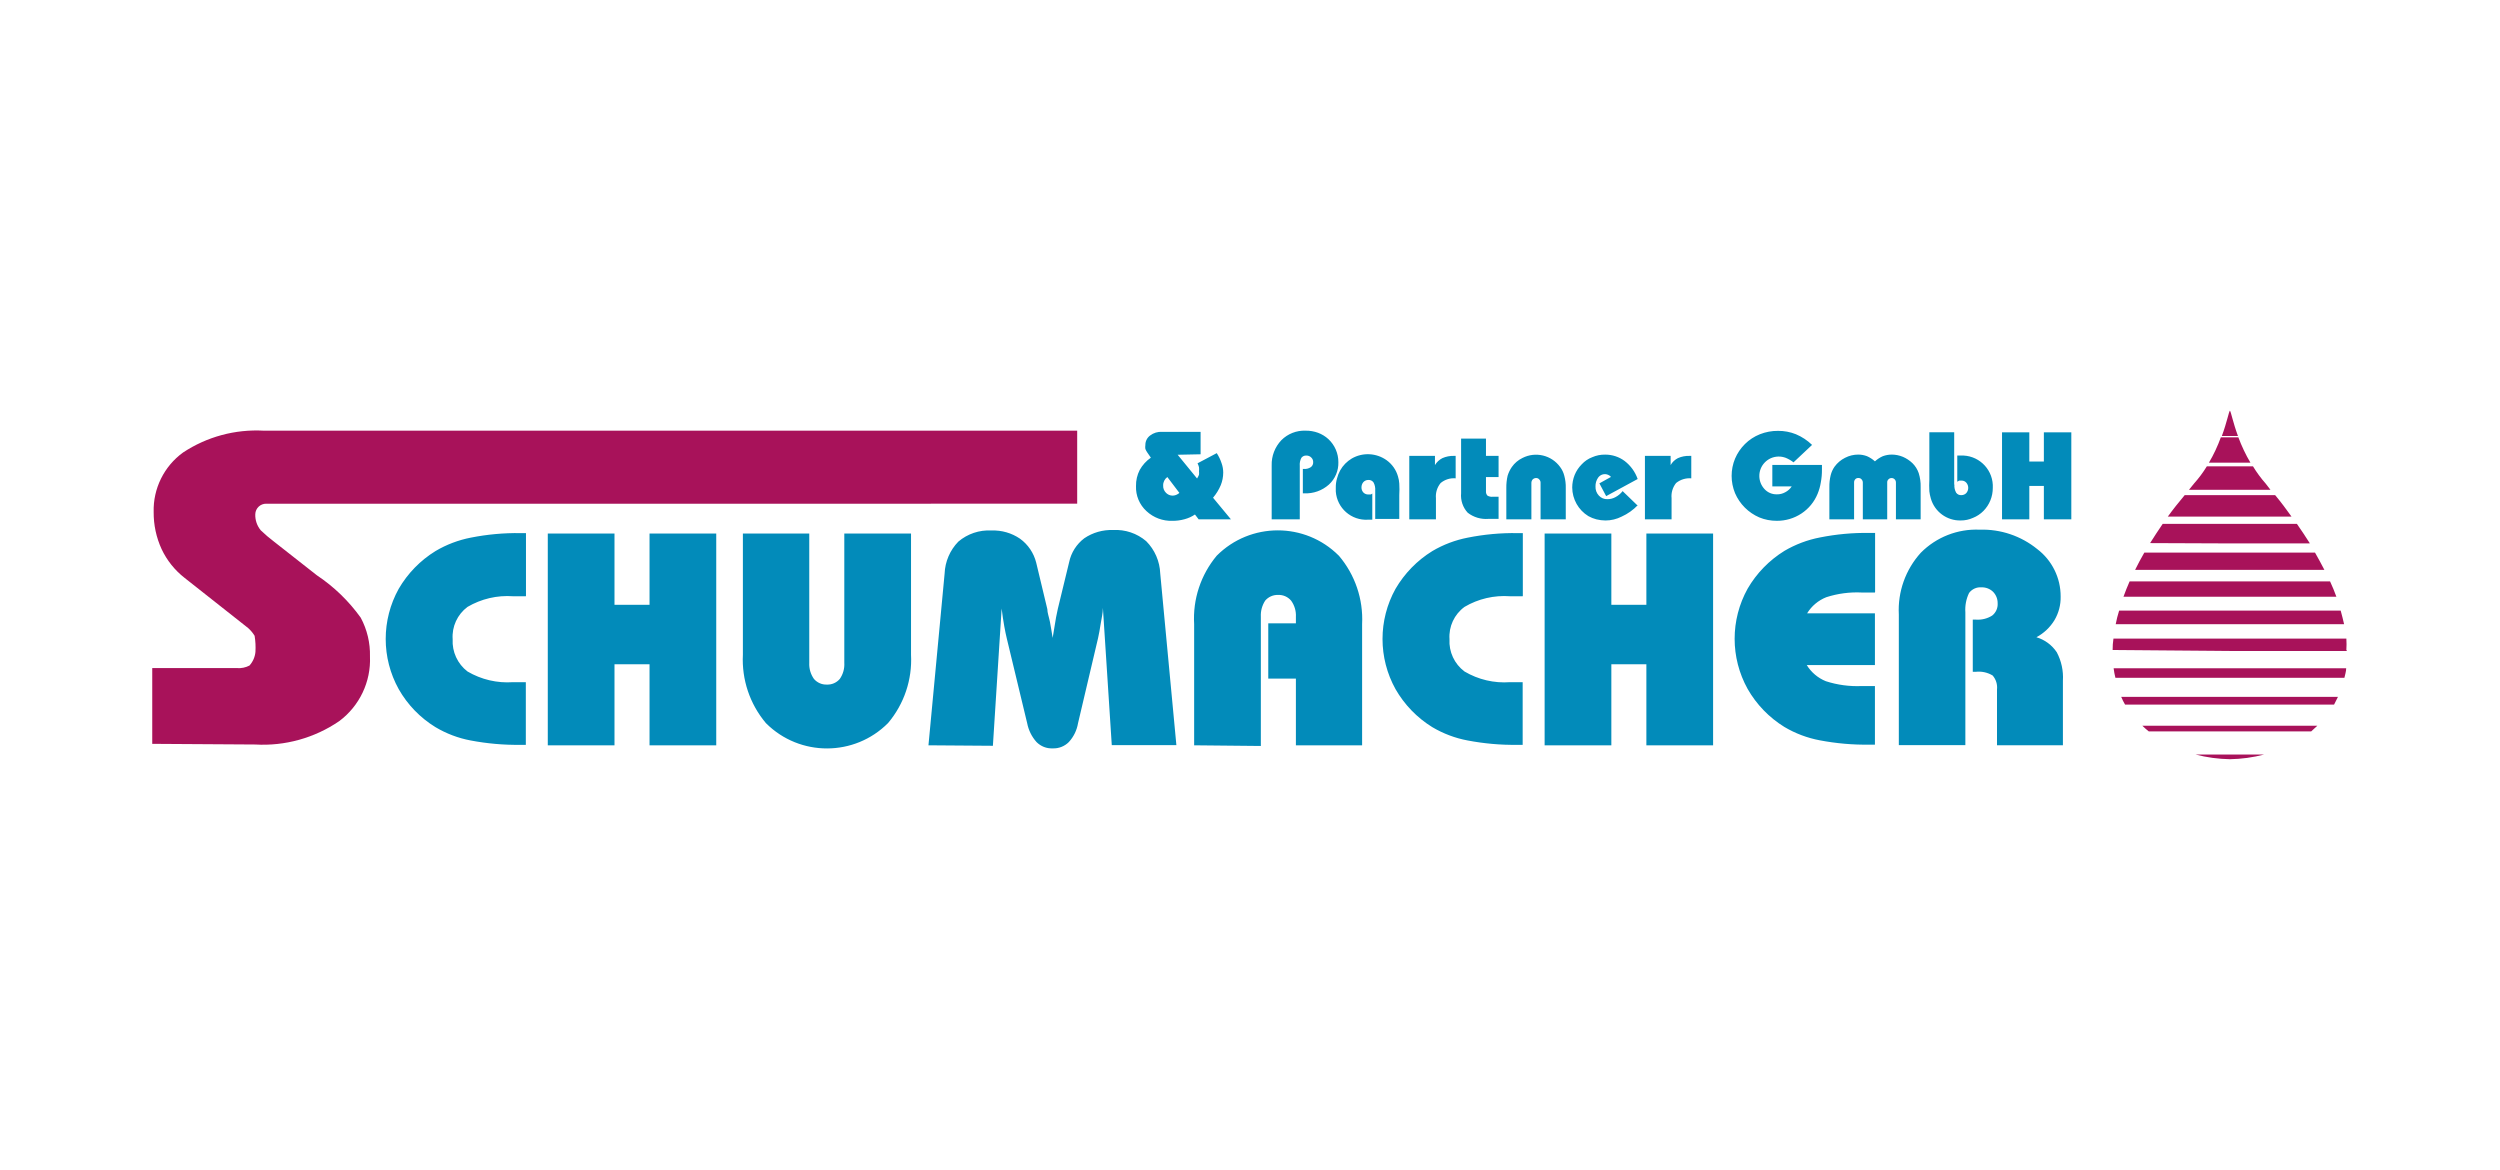
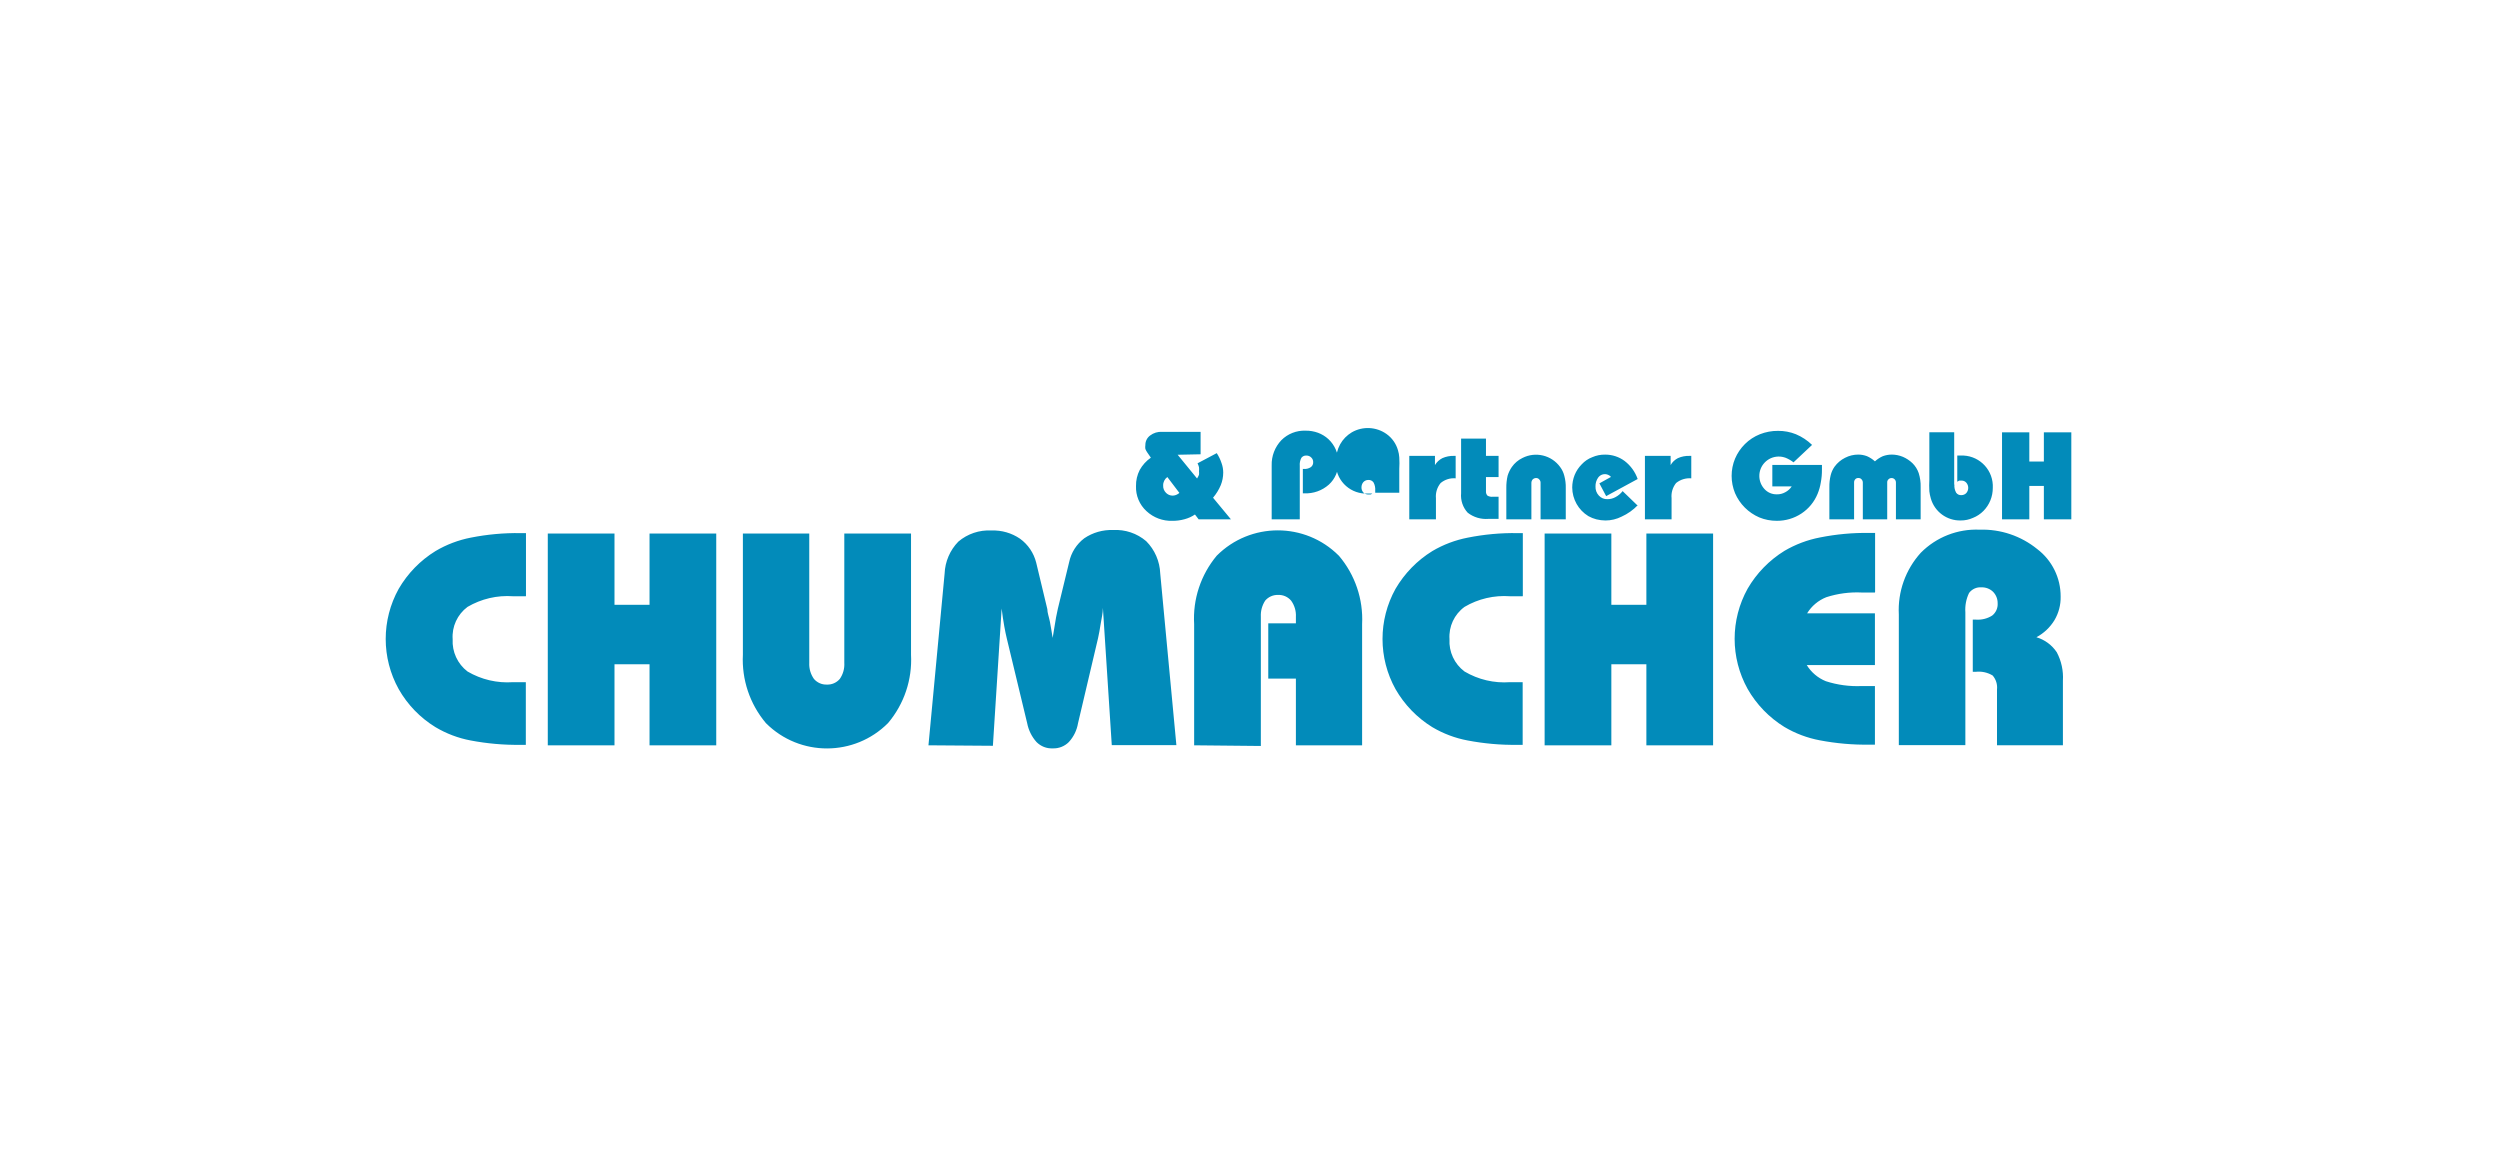
<svg xmlns="http://www.w3.org/2000/svg" version="1.1" id="Vrstva_1" x="0px" y="0px" width="188.057px" height="88px" viewBox="0 0 188.057 88" enable-background="new 0 0 188.057 88" xml:space="preserve">
-   <path fill="#A8125A" d="M174.142,41.569c0.256,0.438,0.487,0.888,0.706,1.3h-7.107h-7.133c0.207-0.413,0.438-0.862,0.694-1.3h6.438  H174.142z M175.273,43.732h-7.532h-7.545c-0.17,0.389-0.328,0.778-0.462,1.154h8.007h8.007  C175.614,44.511,175.455,44.121,175.273,43.732z M167.74,54.594h-6.585c0.154,0.151,0.315,0.293,0.485,0.426h6.1h6.074h0.037  l0.462-0.426H167.74z M167.74,56.757h-2.588c0.845,0.22,1.715,0.337,2.588,0.353c0.87-0.015,1.735-0.132,2.576-0.353H167.74z   M167.74,52.419h-8.177c0.083,0.202,0.18,0.396,0.291,0.584h7.886h7.835c0.097-0.179,0.195-0.373,0.293-0.584H167.74z   M167.74,50.268h-8.747c0.03,0.242,0.074,0.482,0.134,0.718h8.613h8.612c0.049-0.23,0.134-0.475,0.134-0.718H167.74z M176.5,48.896  c0.018-0.287,0.018-0.574,0-0.861h-8.76h-8.76c-0.044,0.284-0.065,0.572-0.062,0.861l8.821,0.074h8.808L176.5,48.896z   M176.073,45.932h-8.333h-8.333c-0.106,0.334-0.192,0.676-0.257,1.02h8.59h8.589C176.256,46.629,176.171,46.288,176.073,45.932z   M172.781,39.408h-5.041h-5.056c-0.325,0.484-0.655,0.971-0.947,1.445l6.003,0.024h6.001v-0.024  C173.438,40.379,173.121,39.893,172.781,39.408z M172.357,38.836c-0.364-0.51-0.766-1.057-1.215-1.591h-3.401h-3.401  c-0.45,0.535-0.906,1.106-1.271,1.615h4.672h4.628L172.357,38.836z M170.425,36.37c-0.353-0.399-0.67-0.831-0.947-1.289h-1.737  h-1.737c-0.281,0.458-0.603,0.89-0.96,1.289l-0.385,0.474h3.082h3.049L170.425,36.37z M168.376,32.896h-0.636h-0.025h-0.656  c-0.238,0.653-0.539,1.308-0.897,1.907h1.554h0.025h1.542C168.928,34.204,168.618,33.548,168.376,32.896z M167.74,30.891  c-0.086,0.085-0.22,0.863-0.607,1.908h0.607h0.607C167.96,31.754,167.826,30.976,167.74,30.891z M11.452,55.954v-5.698h6.378  c0.323,0.026,0.648-0.041,0.936-0.192c0.256-0.284,0.414-0.643,0.449-1.022c0.024-0.406,0.004-0.813-0.062-1.215  c-0.133-0.217-0.296-0.412-0.485-0.582l-4.787-3.779c-0.737-0.575-1.328-1.316-1.726-2.163c-0.4-0.872-0.604-1.822-0.596-2.782  c-0.048-1.767,0.78-3.445,2.212-4.483c1.796-1.187,3.925-1.761,6.074-1.641h7.047l0,0h54.137v5.493H26.006h-4.943  c-0.269,0-0.753,0-1.033,0c-0.445-0.008-0.813,0.344-0.827,0.789c-0.016,0.443,0.131,0.874,0.413,1.214  c0.316,0.303,0.648,0.587,0.997,0.851l3.219,2.528c1.286,0.857,2.405,1.938,3.305,3.195c0.479,0.896,0.718,1.9,0.693,2.917  c0.081,1.901-0.784,3.719-2.309,4.859c-1.856,1.271-4.083,1.892-6.33,1.761L11.452,55.954z" />
-   <path fill="#028BBA" d="M39.554,44.852h-0.96c-1.197-0.086-2.391,0.193-3.426,0.8c-0.763,0.567-1.185,1.484-1.118,2.43  c-0.053,0.945,0.366,1.856,1.118,2.43c1.035,0.607,2.229,0.888,3.426,0.803h0.96v4.714H39.14c-1.251,0.017-2.501-0.095-3.73-0.328  c-0.939-0.175-1.84-0.517-2.661-1.008c-1.146-0.704-2.094-1.685-2.757-2.854c-1.304-2.347-1.304-5.2,0-7.547  c0.674-1.159,1.627-2.138,2.77-2.841c0.823-0.487,1.722-0.828,2.66-1.01c1.229-0.244,2.479-0.357,3.73-0.339h0.413v4.714  L39.554,44.852z M41.206,56.064V40.136h5.018v5.358h2.636v-5.358h5.018v15.929h-5.018v-6.099h-2.636v6.099H41.206L41.206,56.064z   M68.53,40.136v9.114c0.099,1.868-0.518,3.705-1.726,5.138c-2.528,2.541-6.636,2.549-9.175,0.022  c-0.008-0.007-0.014-0.015-0.021-0.022c-1.205-1.434-1.821-3.27-1.726-5.138v-9.114h4.993v9.72  c-0.023,0.435,0.102,0.861,0.353,1.216c0.239,0.278,0.592,0.436,0.959,0.424c0.376,0.02,0.74-0.139,0.984-0.424  c0.247-0.354,0.367-0.782,0.34-1.216v-9.72H68.53z M69.841,56.064l1.215-12.915c0.035-0.903,0.403-1.761,1.033-2.407  c0.692-0.588,1.583-0.889,2.49-0.837c0.765-0.029,1.519,0.187,2.151,0.619c0.604,0.437,1.033,1.074,1.215,1.798l0.838,3.499  c0,0.269,0.121,0.584,0.194,0.948c0.072,0.366,0.134,0.777,0.207,1.214c0.123-0.753,0.207-1.275,0.255-1.541  c0.049-0.268,0.098-0.499,0.134-0.646l0.851-3.509c0.15-0.719,0.557-1.357,1.142-1.799c0.637-0.431,1.394-0.646,2.162-0.619  c0.907-0.051,1.801,0.248,2.491,0.838c0.645,0.646,1.023,1.515,1.057,2.43l1.215,12.914h-4.86l-0.668-10.326  c0,0.413-0.108,0.813-0.169,1.214c-0.061,0.402-0.122,0.729-0.194,1.058l-1.507,6.402c-0.088,0.531-0.329,1.025-0.692,1.42  c-0.322,0.322-0.761,0.494-1.215,0.476c-0.454,0.021-0.894-0.152-1.215-0.476c-0.359-0.4-0.602-0.891-0.704-1.42l-1.531-6.365  c-0.061-0.231-0.121-0.549-0.194-0.937c-0.073-0.39-0.134-0.827-0.195-1.323L74.688,56.1L69.841,56.064z M89.827,56.064v-9.113  c-0.11-1.87,0.499-3.712,1.7-5.151c2.531-2.535,6.64-2.54,9.175-0.008c0.003,0.001,0.008,0.005,0.011,0.008  c1.217,1.432,1.844,3.274,1.749,5.151v9.113h-4.981v-5.018h-2.078v-4.155h2.078v-0.486c0.025-0.433-0.1-0.862-0.353-1.215  c-0.244-0.295-0.614-0.457-0.995-0.438c-0.368-0.01-0.721,0.146-0.961,0.427c-0.234,0.36-0.351,0.784-0.328,1.214v9.721  L89.827,56.064z M114.539,44.852h-0.948c-1.196-0.088-2.393,0.189-3.426,0.8c-0.77,0.563-1.197,1.481-1.13,2.43  c-0.056,0.948,0.369,1.862,1.13,2.43c1.033,0.611,2.229,0.892,3.426,0.803h0.948v4.714h-0.415c-1.246,0.017-2.49-0.095-3.717-0.328  c-0.943-0.175-1.848-0.517-2.673-1.008c-1.143-0.707-2.09-1.688-2.759-2.854c-1.304-2.347-1.304-5.2,0-7.547  c0.677-1.159,1.629-2.138,2.772-2.841c0.825-0.487,1.729-0.828,2.671-1.01c1.226-0.244,2.471-0.359,3.719-0.339h0.414v4.714  L114.539,44.852z M116.191,56.064V40.136h5.019v5.358h2.635v-5.358h5.019v15.929h-5.019v-6.099h-2.635v6.099H116.191L116.191,56.064  z M141.036,44.571h-0.983c-0.905-0.045-1.811,0.074-2.675,0.353c-0.6,0.239-1.107,0.663-1.444,1.215h5.103v3.888h-5.129  c0.337,0.548,0.839,0.973,1.436,1.215c0.874,0.282,1.791,0.406,2.71,0.364h0.983v4.409h-0.426c-1.246,0.018-2.491-0.093-3.717-0.326  c-0.945-0.177-1.85-0.519-2.673-1.009c-1.144-0.707-2.093-1.688-2.759-2.856c-1.304-2.346-1.304-5.198,0-7.544  c0.674-1.162,1.627-2.138,2.77-2.844c0.828-0.485,1.731-0.827,2.674-1.008c1.223-0.244,2.47-0.359,3.717-0.339h0.427v4.433  L141.036,44.571z M142.835,56.052v-9.828c-0.09-1.706,0.505-3.377,1.651-4.642c1.167-1.18,2.777-1.811,4.435-1.738  c1.571-0.049,3.105,0.469,4.325,1.459c1.116,0.848,1.768,2.171,1.762,3.572c0.014,0.622-0.147,1.236-0.463,1.773  c-0.33,0.543-0.799,0.987-1.36,1.287c0.628,0.187,1.17,0.587,1.532,1.131c0.348,0.656,0.507,1.397,0.461,2.139v4.859h-4.958v-4.192  c0.043-0.383-0.074-0.766-0.327-1.058c-0.382-0.232-0.832-0.329-1.275-0.278h-0.22v-3.925h0.243c0.428,0.03,0.852-0.076,1.214-0.304  c0.282-0.221,0.437-0.567,0.414-0.923c0.006-0.321-0.117-0.631-0.341-0.863c-0.233-0.227-0.549-0.348-0.873-0.339  c-0.364-0.03-0.719,0.131-0.937,0.424c-0.22,0.454-0.313,0.956-0.278,1.46v9.985H142.835z M88.587,34.208l1.459,1.785  c0.058-0.088,0.106-0.18,0.146-0.278c0.01-0.09,0.01-0.179,0-0.269c0.012-0.1,0.012-0.203,0-0.303  c-0.025-0.102-0.063-0.199-0.11-0.292l1.445-0.765c0.156,0.238,0.279,0.496,0.366,0.765c0.081,0.227,0.121,0.465,0.121,0.706  c-0.002,0.319-0.064,0.637-0.183,0.935c-0.146,0.345-0.341,0.663-0.583,0.948l1.347,1.627h-2.429l-0.278-0.365  c-0.238,0.161-0.5,0.28-0.779,0.354c-0.296,0.083-0.603,0.125-0.911,0.122c-0.724,0.026-1.428-0.235-1.956-0.729  c-0.527-0.481-0.816-1.171-0.789-1.884c-0.009-0.421,0.087-0.839,0.28-1.214c0.204-0.368,0.491-0.683,0.838-0.923l-0.268-0.389  c-0.059-0.083-0.108-0.173-0.146-0.268c-0.016-0.096-0.016-0.195,0-0.291c-0.004-0.282,0.126-0.548,0.353-0.717  c0.26-0.201,0.583-0.299,0.911-0.279h2.891v1.688L88.587,34.208z M88.733,37.099l-0.922-1.215c-0.201,0.146-0.321,0.383-0.315,0.632  c-0.011,0.203,0.063,0.401,0.207,0.547c0.203,0.216,0.519,0.279,0.789,0.157c0.09-0.037,0.172-0.09,0.242-0.157V37.099z   M95.659,39.067v-4.059c-0.019-0.703,0.243-1.384,0.728-1.895c0.48-0.484,1.142-0.743,1.824-0.717  c0.318-0.004,0.636,0.049,0.934,0.158c0.288,0.107,0.552,0.268,0.777,0.474c0.484,0.448,0.757,1.08,0.754,1.738  c0.019,0.64-0.243,1.258-0.716,1.689c-0.508,0.451-1.17,0.686-1.849,0.655h-0.107v-1.834H98.1c0.176,0.011,0.352-0.036,0.5-0.133  c0.121-0.085,0.19-0.228,0.181-0.377c0.005-0.133-0.048-0.261-0.146-0.352c-0.098-0.097-0.228-0.15-0.365-0.146  c-0.146-0.011-0.288,0.054-0.376,0.17c-0.098,0.186-0.141,0.397-0.121,0.607v4.021H95.659z M103.447,36.905  c0.018-0.21-0.024-0.421-0.122-0.608c-0.088-0.133-0.241-0.207-0.4-0.194c-0.139,0.001-0.27,0.058-0.365,0.158  c-0.097,0.11-0.147,0.253-0.146,0.4c-0.004,0.145,0.047,0.284,0.146,0.389c0.097,0.097,0.228,0.15,0.365,0.146h0.169  c0.051-0.012,0.098-0.037,0.134-0.072v1.968h-0.314c-1.259,0.083-2.346-0.87-2.432-2.128c-0.005-0.102-0.005-0.201,0-0.302  c-0.002-0.223,0.028-0.442,0.087-0.655c0.053-0.216,0.135-0.424,0.242-0.621c0.206-0.371,0.51-0.68,0.876-0.898  c0.823-0.473,1.85-0.421,2.622,0.133c0.413,0.298,0.712,0.726,0.851,1.215c0.054,0.174,0.087,0.354,0.098,0.535  c0.018,0.292,0.018,0.583,0,0.875v1.787h-1.81V36.905z M106.01,39.067v-4.774h1.931v0.692c0.133-0.224,0.327-0.405,0.56-0.523  c0.271-0.119,0.565-0.177,0.863-0.169h0.134v1.688c-0.41-0.036-0.813,0.091-1.129,0.353c-0.264,0.321-0.391,0.729-0.354,1.142v1.591  H106.01z M109.909,32.993h1.87v1.3h0.948v1.591h-0.948v1.069c-0.011,0.121,0.029,0.239,0.111,0.329c0.12,0.07,0.261,0.1,0.399,0.085  h0.438v1.665h-0.765c-0.558,0.045-1.113-0.12-1.556-0.463c-0.367-0.396-0.547-0.93-0.498-1.47V32.993z M115.886,39.067v-2.733  c0.008-0.098-0.027-0.197-0.097-0.268c-0.059-0.071-0.147-0.111-0.241-0.108c-0.098,0-0.189,0.04-0.258,0.108  c-0.062,0.075-0.098,0.17-0.095,0.268v2.733h-1.885V36.71c-0.005-0.312,0.028-0.621,0.097-0.924  c0.072-0.233,0.178-0.455,0.317-0.656c0.204-0.292,0.479-0.525,0.8-0.68c0.983-0.503,2.187-0.214,2.834,0.68  c0.15,0.199,0.256,0.426,0.315,0.668c0.08,0.297,0.116,0.603,0.108,0.912v2.356H115.886z M123.2,37.998  c-0.345,0.363-0.757,0.655-1.215,0.862c-0.376,0.191-0.793,0.291-1.215,0.292c-0.229-0.002-0.456-0.031-0.68-0.085  c-0.211-0.054-0.418-0.137-0.607-0.242c-0.751-0.459-1.209-1.272-1.216-2.151c0-0.325,0.063-0.646,0.183-0.947  c0.124-0.301,0.305-0.573,0.534-0.802c0.219-0.236,0.489-0.42,0.79-0.534c0.306-0.135,0.638-0.2,0.971-0.194  c0.531-0.003,1.048,0.167,1.472,0.485c0.448,0.346,0.785,0.815,0.973,1.35l-2.37,1.287l-0.51-0.96l0.874-0.485  c-0.058-0.071-0.135-0.124-0.218-0.158c-0.272-0.117-0.586-0.024-0.754,0.218c-0.133,0.192-0.2,0.421-0.194,0.655  c-0.013,0.255,0.079,0.506,0.255,0.693c0.164,0.18,0.4,0.278,0.646,0.267c0.212,0.001,0.42-0.053,0.606-0.157  c0.207-0.11,0.391-0.264,0.534-0.45l1.094,1.057H123.2z M123.736,39.067v-4.774h1.933v0.692c0.126-0.224,0.317-0.405,0.547-0.523  c0.274-0.121,0.572-0.179,0.873-0.169h0.134v1.688c-0.41-0.034-0.82,0.092-1.143,0.353c-0.257,0.322-0.379,0.731-0.34,1.142v1.591  H123.736z M137.052,34.973c0.007,0.041,0.007,0.083,0,0.123v0.217c0.003,0.33-0.025,0.659-0.087,0.984  c-0.046,0.293-0.128,0.578-0.241,0.851c-0.247,0.604-0.67,1.121-1.217,1.481c-0.551,0.364-1.197,0.554-1.857,0.548  c-0.45,0.001-0.897-0.084-1.312-0.256c-0.818-0.353-1.47-1.005-1.823-1.822c-0.168-0.412-0.258-0.854-0.257-1.3  c-0.001-0.446,0.087-0.889,0.257-1.299c0.174-0.41,0.426-0.782,0.74-1.094c0.322-0.322,0.708-0.573,1.131-0.742  c0.433-0.17,0.894-0.257,1.36-0.253c0.463-0.005,0.92,0.081,1.348,0.253c0.452,0.191,0.864,0.462,1.215,0.803l-1.396,1.312  c-0.179-0.14-0.375-0.253-0.584-0.339c-0.179-0.067-0.367-0.102-0.558-0.097c-0.806,0.017-1.446,0.682-1.429,1.486  c0.006,0.35,0.139,0.683,0.371,0.943c0.238,0.271,0.585,0.423,0.947,0.413c0.221,0.006,0.439-0.049,0.632-0.158  c0.197-0.102,0.363-0.251,0.486-0.438h-1.459v-1.616H137.052z M137.61,39.067v-2.43c-0.004-0.299,0.027-0.597,0.098-0.887  c0.057-0.231,0.155-0.449,0.292-0.644c0.206-0.283,0.477-0.512,0.788-0.668c0.309-0.161,0.649-0.244,0.997-0.243  c0.226,0,0.446,0.042,0.656,0.121c0.218,0.096,0.421,0.227,0.596,0.388c0.176-0.161,0.377-0.292,0.594-0.388  c0.214-0.08,0.441-0.12,0.67-0.121c0.287,0.001,0.571,0.058,0.839,0.169c0.265,0.114,0.507,0.274,0.716,0.474  c0.216,0.21,0.378,0.469,0.475,0.753c0.105,0.338,0.155,0.691,0.145,1.045v2.43h-1.859V36.31c0.005-0.096-0.031-0.188-0.097-0.256  c-0.128-0.127-0.334-0.127-0.462,0c-0.07,0.065-0.107,0.159-0.097,0.256v2.757h-1.834V36.31c0.003-0.096-0.033-0.188-0.099-0.256  c-0.058-0.066-0.143-0.101-0.23-0.097c-0.091-0.007-0.181,0.028-0.243,0.097c-0.061,0.069-0.092,0.162-0.085,0.256v2.757H137.61z   M147.015,36.456c-0.018,0.21,0.03,0.421,0.133,0.607c0.091,0.128,0.244,0.198,0.4,0.182c0.139,0,0.27-0.057,0.365-0.158  c0.191-0.223,0.191-0.554,0-0.777c-0.093-0.106-0.227-0.164-0.365-0.158h-0.17l-0.146,0.084v-1.968h0.243  c1.28-0.063,2.366,0.925,2.429,2.205c0.004,0.075,0.004,0.15,0,0.224c0,0.325-0.06,0.646-0.183,0.948  c-0.12,0.294-0.298,0.564-0.521,0.79c-0.225,0.227-0.493,0.405-0.789,0.522c-0.287,0.13-0.598,0.196-0.913,0.194  c-1.044,0.028-1.977-0.658-2.259-1.665c-0.052-0.174-0.087-0.352-0.108-0.534c-0.016-0.292-0.016-0.583,0-0.874v-3.56H147v3.936  H147.015z M150.598,39.067V32.52h2.053v2.199h1.094V32.52h2.065v6.547h-2.065v-2.514h-1.094v2.514H150.598L150.598,39.067z" />
+   <path fill="#028BBA" d="M39.554,44.852h-0.96c-1.197-0.086-2.391,0.193-3.426,0.8c-0.763,0.567-1.185,1.484-1.118,2.43  c-0.053,0.945,0.366,1.856,1.118,2.43c1.035,0.607,2.229,0.888,3.426,0.803h0.96v4.714H39.14c-1.251,0.017-2.501-0.095-3.73-0.328  c-0.939-0.175-1.84-0.517-2.661-1.008c-1.146-0.704-2.094-1.685-2.757-2.854c-1.304-2.347-1.304-5.2,0-7.547  c0.674-1.159,1.627-2.138,2.77-2.841c0.823-0.487,1.722-0.828,2.66-1.01c1.229-0.244,2.479-0.357,3.73-0.339h0.413v4.714  L39.554,44.852z M41.206,56.064V40.136h5.018v5.358h2.636v-5.358h5.018v15.929h-5.018v-6.099h-2.636v6.099H41.206L41.206,56.064z   M68.53,40.136v9.114c0.099,1.868-0.518,3.705-1.726,5.138c-2.528,2.541-6.636,2.549-9.175,0.022  c-0.008-0.007-0.014-0.015-0.021-0.022c-1.205-1.434-1.821-3.27-1.726-5.138v-9.114h4.993v9.72  c-0.023,0.435,0.102,0.861,0.353,1.216c0.239,0.278,0.592,0.436,0.959,0.424c0.376,0.02,0.74-0.139,0.984-0.424  c0.247-0.354,0.367-0.782,0.34-1.216v-9.72H68.53z M69.841,56.064l1.215-12.915c0.035-0.903,0.403-1.761,1.033-2.407  c0.692-0.588,1.583-0.889,2.49-0.837c0.765-0.029,1.519,0.187,2.151,0.619c0.604,0.437,1.033,1.074,1.215,1.798l0.838,3.499  c0,0.269,0.121,0.584,0.194,0.948c0.072,0.366,0.134,0.777,0.207,1.214c0.123-0.753,0.207-1.275,0.255-1.541  c0.049-0.268,0.098-0.499,0.134-0.646l0.851-3.509c0.15-0.719,0.557-1.357,1.142-1.799c0.637-0.431,1.394-0.646,2.162-0.619  c0.907-0.051,1.801,0.248,2.491,0.838c0.645,0.646,1.023,1.515,1.057,2.43l1.215,12.914h-4.86l-0.668-10.326  c0,0.413-0.108,0.813-0.169,1.214c-0.061,0.402-0.122,0.729-0.194,1.058l-1.507,6.402c-0.088,0.531-0.329,1.025-0.692,1.42  c-0.322,0.322-0.761,0.494-1.215,0.476c-0.454,0.021-0.894-0.152-1.215-0.476c-0.359-0.4-0.602-0.891-0.704-1.42l-1.531-6.365  c-0.061-0.231-0.121-0.549-0.194-0.937c-0.073-0.39-0.134-0.827-0.195-1.323L74.688,56.1L69.841,56.064z M89.827,56.064v-9.113  c-0.11-1.87,0.499-3.712,1.7-5.151c2.531-2.535,6.64-2.54,9.175-0.008c0.003,0.001,0.008,0.005,0.011,0.008  c1.217,1.432,1.844,3.274,1.749,5.151v9.113h-4.981v-5.018h-2.078v-4.155h2.078v-0.486c0.025-0.433-0.1-0.862-0.353-1.215  c-0.244-0.295-0.614-0.457-0.995-0.438c-0.368-0.01-0.721,0.146-0.961,0.427c-0.234,0.36-0.351,0.784-0.328,1.214v9.721  L89.827,56.064z M114.539,44.852h-0.948c-1.196-0.088-2.393,0.189-3.426,0.8c-0.77,0.563-1.197,1.481-1.13,2.43  c-0.056,0.948,0.369,1.862,1.13,2.43c1.033,0.611,2.229,0.892,3.426,0.803h0.948v4.714h-0.415c-1.246,0.017-2.49-0.095-3.717-0.328  c-0.943-0.175-1.848-0.517-2.673-1.008c-1.143-0.707-2.09-1.688-2.759-2.854c-1.304-2.347-1.304-5.2,0-7.547  c0.677-1.159,1.629-2.138,2.772-2.841c0.825-0.487,1.729-0.828,2.671-1.01c1.226-0.244,2.471-0.359,3.719-0.339h0.414v4.714  L114.539,44.852z M116.191,56.064V40.136h5.019v5.358h2.635v-5.358h5.019v15.929h-5.019v-6.099h-2.635v6.099H116.191L116.191,56.064  z M141.036,44.571h-0.983c-0.905-0.045-1.811,0.074-2.675,0.353c-0.6,0.239-1.107,0.663-1.444,1.215h5.103v3.888h-5.129  c0.337,0.548,0.839,0.973,1.436,1.215c0.874,0.282,1.791,0.406,2.71,0.364h0.983v4.409h-0.426c-1.246,0.018-2.491-0.093-3.717-0.326  c-0.945-0.177-1.85-0.519-2.673-1.009c-1.144-0.707-2.093-1.688-2.759-2.856c-1.304-2.346-1.304-5.198,0-7.544  c0.674-1.162,1.627-2.138,2.77-2.844c0.828-0.485,1.731-0.827,2.674-1.008c1.223-0.244,2.47-0.359,3.717-0.339h0.427v4.433  L141.036,44.571z M142.835,56.052v-9.828c-0.09-1.706,0.505-3.377,1.651-4.642c1.167-1.18,2.777-1.811,4.435-1.738  c1.571-0.049,3.105,0.469,4.325,1.459c1.116,0.848,1.768,2.171,1.762,3.572c0.014,0.622-0.147,1.236-0.463,1.773  c-0.33,0.543-0.799,0.987-1.36,1.287c0.628,0.187,1.17,0.587,1.532,1.131c0.348,0.656,0.507,1.397,0.461,2.139v4.859h-4.958v-4.192  c0.043-0.383-0.074-0.766-0.327-1.058c-0.382-0.232-0.832-0.329-1.275-0.278h-0.22v-3.925h0.243c0.428,0.03,0.852-0.076,1.214-0.304  c0.282-0.221,0.437-0.567,0.414-0.923c0.006-0.321-0.117-0.631-0.341-0.863c-0.233-0.227-0.549-0.348-0.873-0.339  c-0.364-0.03-0.719,0.131-0.937,0.424c-0.22,0.454-0.313,0.956-0.278,1.46v9.985H142.835z M88.587,34.208l1.459,1.785  c0.058-0.088,0.106-0.18,0.146-0.278c0.01-0.09,0.01-0.179,0-0.269c0.012-0.1,0.012-0.203,0-0.303  c-0.025-0.102-0.063-0.199-0.11-0.292l1.445-0.765c0.156,0.238,0.279,0.496,0.366,0.765c0.081,0.227,0.121,0.465,0.121,0.706  c-0.002,0.319-0.064,0.637-0.183,0.935c-0.146,0.345-0.341,0.663-0.583,0.948l1.347,1.627h-2.429l-0.278-0.365  c-0.238,0.161-0.5,0.28-0.779,0.354c-0.296,0.083-0.603,0.125-0.911,0.122c-0.724,0.026-1.428-0.235-1.956-0.729  c-0.527-0.481-0.816-1.171-0.789-1.884c-0.009-0.421,0.087-0.839,0.28-1.214c0.204-0.368,0.491-0.683,0.838-0.923l-0.268-0.389  c-0.059-0.083-0.108-0.173-0.146-0.268c-0.016-0.096-0.016-0.195,0-0.291c-0.004-0.282,0.126-0.548,0.353-0.717  c0.26-0.201,0.583-0.299,0.911-0.279h2.891v1.688L88.587,34.208z M88.733,37.099l-0.922-1.215c-0.201,0.146-0.321,0.383-0.315,0.632  c-0.011,0.203,0.063,0.401,0.207,0.547c0.203,0.216,0.519,0.279,0.789,0.157c0.09-0.037,0.172-0.09,0.242-0.157V37.099z   M95.659,39.067v-4.059c-0.019-0.703,0.243-1.384,0.728-1.895c0.48-0.484,1.142-0.743,1.824-0.717  c0.318-0.004,0.636,0.049,0.934,0.158c0.288,0.107,0.552,0.268,0.777,0.474c0.484,0.448,0.757,1.08,0.754,1.738  c0.019,0.64-0.243,1.258-0.716,1.689c-0.508,0.451-1.17,0.686-1.849,0.655h-0.107v-1.834H98.1c0.176,0.011,0.352-0.036,0.5-0.133  c0.121-0.085,0.19-0.228,0.181-0.377c0.005-0.133-0.048-0.261-0.146-0.352c-0.098-0.097-0.228-0.15-0.365-0.146  c-0.146-0.011-0.288,0.054-0.376,0.17c-0.098,0.186-0.141,0.397-0.121,0.607v4.021H95.659z M103.447,36.905  c0.018-0.21-0.024-0.421-0.122-0.608c-0.088-0.133-0.241-0.207-0.4-0.194c-0.139,0.001-0.27,0.058-0.365,0.158  c-0.097,0.11-0.147,0.253-0.146,0.4c-0.004,0.145,0.047,0.284,0.146,0.389c0.097,0.097,0.228,0.15,0.365,0.146h0.169  c0.051-0.012,0.098-0.037,0.134-0.072h-0.314c-1.259,0.083-2.346-0.87-2.432-2.128c-0.005-0.102-0.005-0.201,0-0.302  c-0.002-0.223,0.028-0.442,0.087-0.655c0.053-0.216,0.135-0.424,0.242-0.621c0.206-0.371,0.51-0.68,0.876-0.898  c0.823-0.473,1.85-0.421,2.622,0.133c0.413,0.298,0.712,0.726,0.851,1.215c0.054,0.174,0.087,0.354,0.098,0.535  c0.018,0.292,0.018,0.583,0,0.875v1.787h-1.81V36.905z M106.01,39.067v-4.774h1.931v0.692c0.133-0.224,0.327-0.405,0.56-0.523  c0.271-0.119,0.565-0.177,0.863-0.169h0.134v1.688c-0.41-0.036-0.813,0.091-1.129,0.353c-0.264,0.321-0.391,0.729-0.354,1.142v1.591  H106.01z M109.909,32.993h1.87v1.3h0.948v1.591h-0.948v1.069c-0.011,0.121,0.029,0.239,0.111,0.329c0.12,0.07,0.261,0.1,0.399,0.085  h0.438v1.665h-0.765c-0.558,0.045-1.113-0.12-1.556-0.463c-0.367-0.396-0.547-0.93-0.498-1.47V32.993z M115.886,39.067v-2.733  c0.008-0.098-0.027-0.197-0.097-0.268c-0.059-0.071-0.147-0.111-0.241-0.108c-0.098,0-0.189,0.04-0.258,0.108  c-0.062,0.075-0.098,0.17-0.095,0.268v2.733h-1.885V36.71c-0.005-0.312,0.028-0.621,0.097-0.924  c0.072-0.233,0.178-0.455,0.317-0.656c0.204-0.292,0.479-0.525,0.8-0.68c0.983-0.503,2.187-0.214,2.834,0.68  c0.15,0.199,0.256,0.426,0.315,0.668c0.08,0.297,0.116,0.603,0.108,0.912v2.356H115.886z M123.2,37.998  c-0.345,0.363-0.757,0.655-1.215,0.862c-0.376,0.191-0.793,0.291-1.215,0.292c-0.229-0.002-0.456-0.031-0.68-0.085  c-0.211-0.054-0.418-0.137-0.607-0.242c-0.751-0.459-1.209-1.272-1.216-2.151c0-0.325,0.063-0.646,0.183-0.947  c0.124-0.301,0.305-0.573,0.534-0.802c0.219-0.236,0.489-0.42,0.79-0.534c0.306-0.135,0.638-0.2,0.971-0.194  c0.531-0.003,1.048,0.167,1.472,0.485c0.448,0.346,0.785,0.815,0.973,1.35l-2.37,1.287l-0.51-0.96l0.874-0.485  c-0.058-0.071-0.135-0.124-0.218-0.158c-0.272-0.117-0.586-0.024-0.754,0.218c-0.133,0.192-0.2,0.421-0.194,0.655  c-0.013,0.255,0.079,0.506,0.255,0.693c0.164,0.18,0.4,0.278,0.646,0.267c0.212,0.001,0.42-0.053,0.606-0.157  c0.207-0.11,0.391-0.264,0.534-0.45l1.094,1.057H123.2z M123.736,39.067v-4.774h1.933v0.692c0.126-0.224,0.317-0.405,0.547-0.523  c0.274-0.121,0.572-0.179,0.873-0.169h0.134v1.688c-0.41-0.034-0.82,0.092-1.143,0.353c-0.257,0.322-0.379,0.731-0.34,1.142v1.591  H123.736z M137.052,34.973c0.007,0.041,0.007,0.083,0,0.123v0.217c0.003,0.33-0.025,0.659-0.087,0.984  c-0.046,0.293-0.128,0.578-0.241,0.851c-0.247,0.604-0.67,1.121-1.217,1.481c-0.551,0.364-1.197,0.554-1.857,0.548  c-0.45,0.001-0.897-0.084-1.312-0.256c-0.818-0.353-1.47-1.005-1.823-1.822c-0.168-0.412-0.258-0.854-0.257-1.3  c-0.001-0.446,0.087-0.889,0.257-1.299c0.174-0.41,0.426-0.782,0.74-1.094c0.322-0.322,0.708-0.573,1.131-0.742  c0.433-0.17,0.894-0.257,1.36-0.253c0.463-0.005,0.92,0.081,1.348,0.253c0.452,0.191,0.864,0.462,1.215,0.803l-1.396,1.312  c-0.179-0.14-0.375-0.253-0.584-0.339c-0.179-0.067-0.367-0.102-0.558-0.097c-0.806,0.017-1.446,0.682-1.429,1.486  c0.006,0.35,0.139,0.683,0.371,0.943c0.238,0.271,0.585,0.423,0.947,0.413c0.221,0.006,0.439-0.049,0.632-0.158  c0.197-0.102,0.363-0.251,0.486-0.438h-1.459v-1.616H137.052z M137.61,39.067v-2.43c-0.004-0.299,0.027-0.597,0.098-0.887  c0.057-0.231,0.155-0.449,0.292-0.644c0.206-0.283,0.477-0.512,0.788-0.668c0.309-0.161,0.649-0.244,0.997-0.243  c0.226,0,0.446,0.042,0.656,0.121c0.218,0.096,0.421,0.227,0.596,0.388c0.176-0.161,0.377-0.292,0.594-0.388  c0.214-0.08,0.441-0.12,0.67-0.121c0.287,0.001,0.571,0.058,0.839,0.169c0.265,0.114,0.507,0.274,0.716,0.474  c0.216,0.21,0.378,0.469,0.475,0.753c0.105,0.338,0.155,0.691,0.145,1.045v2.43h-1.859V36.31c0.005-0.096-0.031-0.188-0.097-0.256  c-0.128-0.127-0.334-0.127-0.462,0c-0.07,0.065-0.107,0.159-0.097,0.256v2.757h-1.834V36.31c0.003-0.096-0.033-0.188-0.099-0.256  c-0.058-0.066-0.143-0.101-0.23-0.097c-0.091-0.007-0.181,0.028-0.243,0.097c-0.061,0.069-0.092,0.162-0.085,0.256v2.757H137.61z   M147.015,36.456c-0.018,0.21,0.03,0.421,0.133,0.607c0.091,0.128,0.244,0.198,0.4,0.182c0.139,0,0.27-0.057,0.365-0.158  c0.191-0.223,0.191-0.554,0-0.777c-0.093-0.106-0.227-0.164-0.365-0.158h-0.17l-0.146,0.084v-1.968h0.243  c1.28-0.063,2.366,0.925,2.429,2.205c0.004,0.075,0.004,0.15,0,0.224c0,0.325-0.06,0.646-0.183,0.948  c-0.12,0.294-0.298,0.564-0.521,0.79c-0.225,0.227-0.493,0.405-0.789,0.522c-0.287,0.13-0.598,0.196-0.913,0.194  c-1.044,0.028-1.977-0.658-2.259-1.665c-0.052-0.174-0.087-0.352-0.108-0.534c-0.016-0.292-0.016-0.583,0-0.874v-3.56H147v3.936  H147.015z M150.598,39.067V32.52h2.053v2.199h1.094V32.52h2.065v6.547h-2.065v-2.514h-1.094v2.514H150.598L150.598,39.067z" />
</svg>